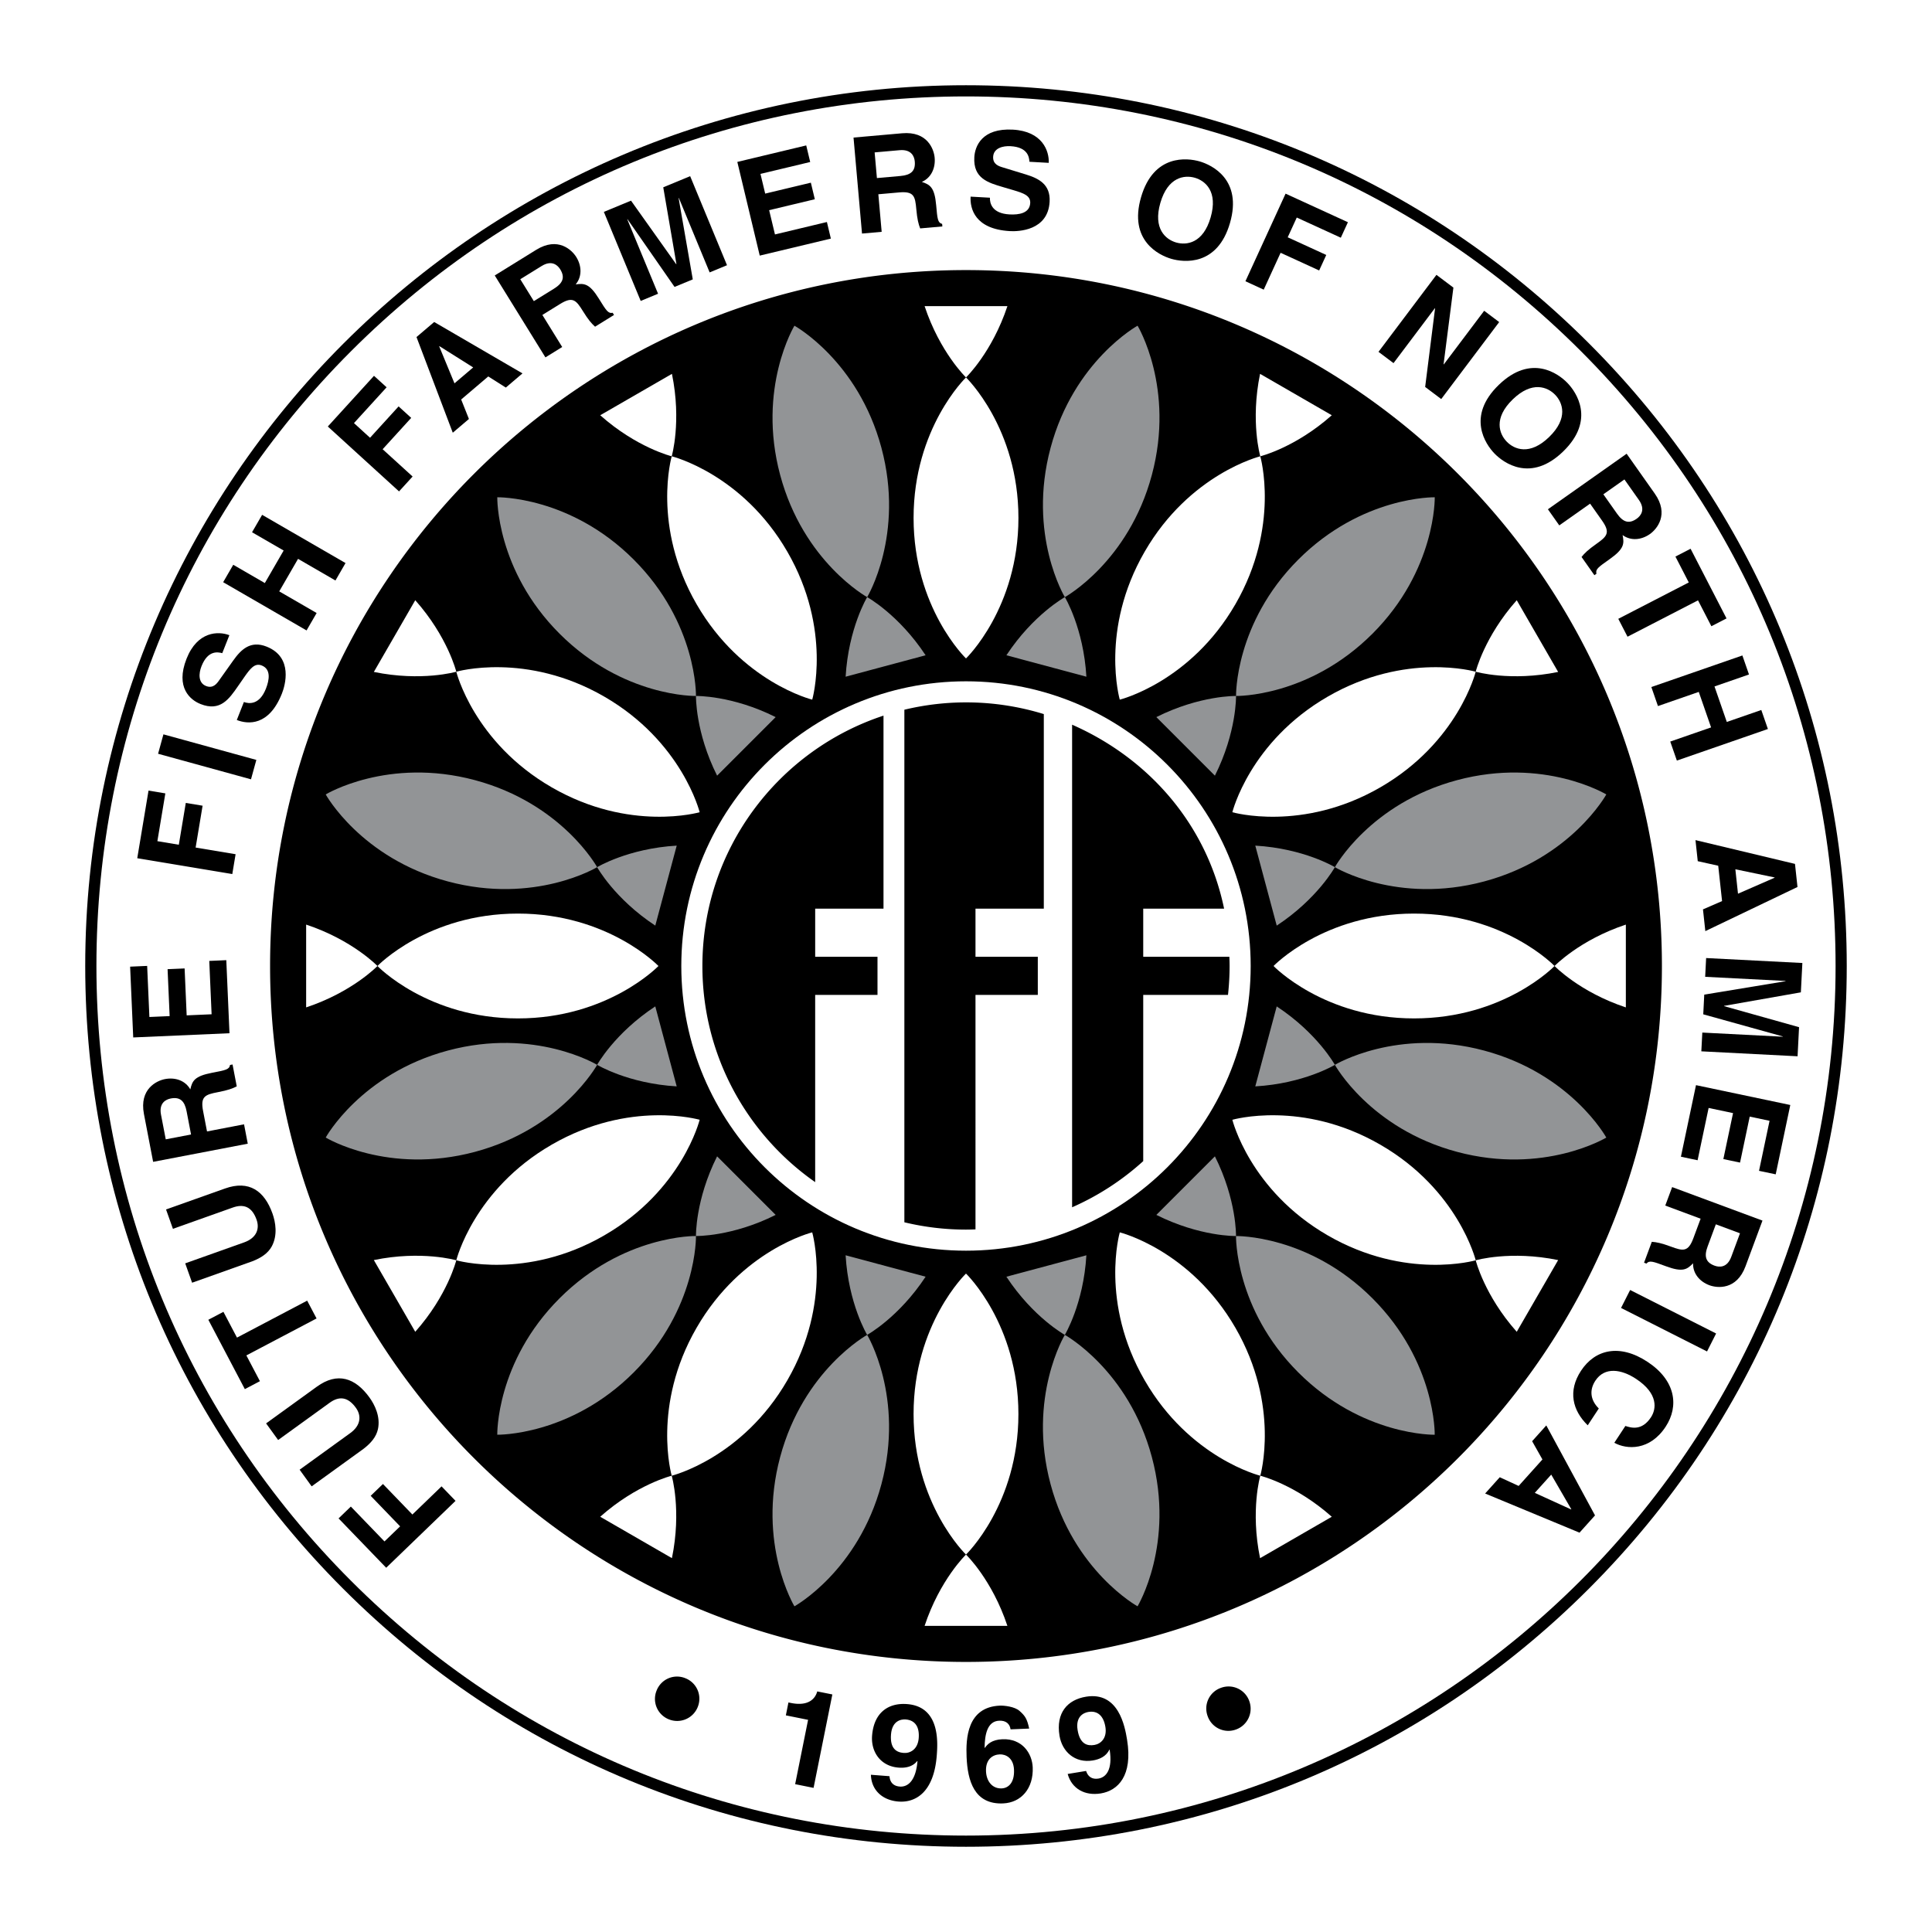
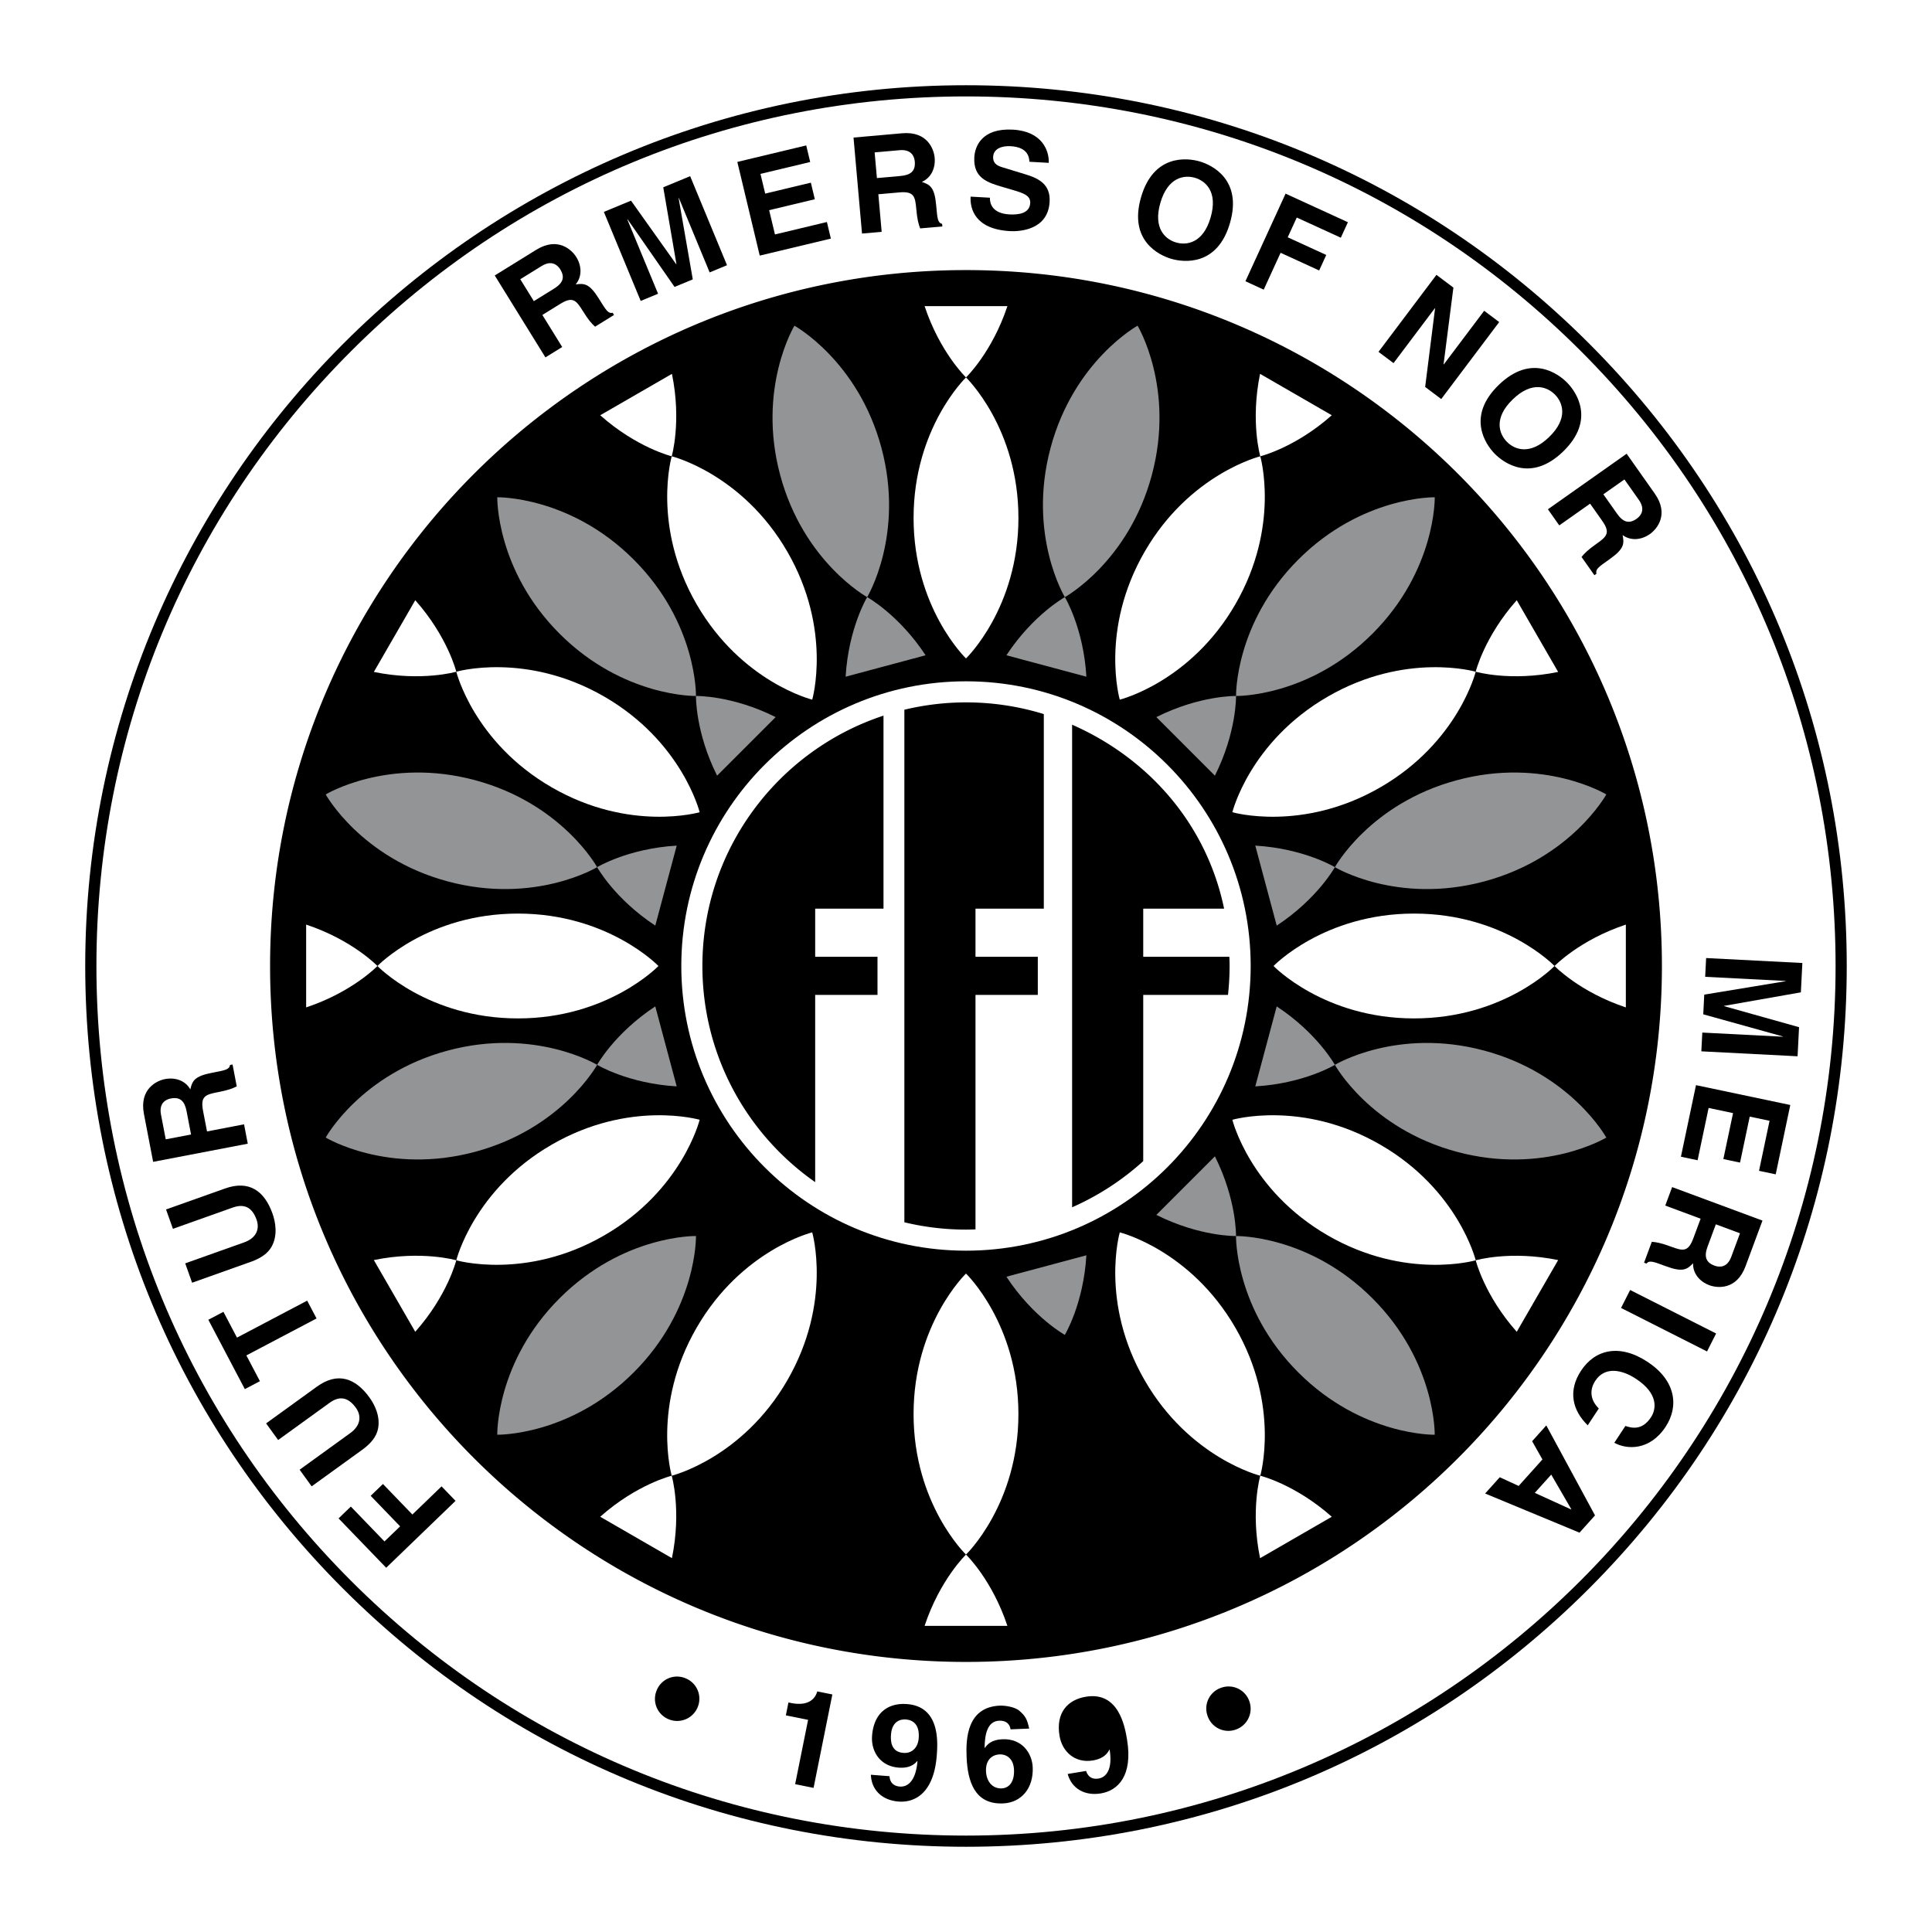
<svg xmlns="http://www.w3.org/2000/svg" width="2500" height="2500" viewBox="0 0 192.756 192.756">
  <g fill-rule="evenodd" clip-rule="evenodd">
    <path fill="#fff" d="M0 0h192.756v192.756H0V0z" />
    <path d="M158.514 34.242C141.916 17.645 119.85 8.504 96.378 8.504c-48.454 0-87.875 39.42-87.875 87.874 0 23.472 9.141 45.538 25.738 62.136 16.597 16.598 38.664 25.738 62.136 25.738 23.471 0 45.538-9.141 62.135-25.738s25.738-38.664 25.738-62.136-9.139-45.539-25.736-62.136z" />
    <path d="M96.378 183.137c-23.174 0-44.961-9.025-61.348-25.412-16.385-16.387-25.41-38.174-25.41-61.347 0-23.173 9.024-44.96 25.411-61.347C51.417 18.645 73.205 9.62 96.378 9.62c23.172 0 44.959 9.024 61.346 25.411 16.387 16.387 25.412 38.174 25.412 61.347.001 47.839-38.919 86.759-86.758 86.759z" fill="#fff" />
    <path d="M44.054 148.295l1.395 1.447-6.919 6.674-4.751-4.924 1.224-1.181 3.356 3.478 1.561-1.504-2.938-3.047 1.225-1.179 2.937 3.045 2.91-2.809zM31.617 138.346c2.051-1.484 3.824-.883 5.245 1.082.518.715 1.114 1.904.846 3.156-.171.77-.683 1.387-1.449 1.973l-5.166 3.736-1.2-1.66 5.056-3.656c1.085-.785 1.107-1.76.558-2.52-.809-1.119-1.681-1.182-2.625-.498l-5.132 3.711-1.201-1.658 5.068-3.666zM30.647 129.766l.936 1.777-7.003 3.687 1.353 2.571-1.505.793-3.642-6.92 1.505-.793 1.353 2.572 7.003-3.687zM22.459 118.574c2.384-.848 3.918.227 4.73 2.51.296.834.534 2.141-.074 3.268-.379.689-1.044 1.139-1.944 1.488l-6.005 2.137-.687-1.932 5.879-2.092c1.261-.449 1.556-1.377 1.242-2.26-.462-1.301-1.281-1.605-2.379-1.215l-5.968 2.123-.687-1.932 5.893-2.095zM15.278 115.918l-.917-4.773c-.482-2.512 1.283-3.326 2.099-3.484 1.039-.199 2.034.154 2.529 1.027.193-.84.401-1.316 2.163-1.656 1.381-.264 1.723-.33 1.8-.781l.25-.047.419 2.182c-.422.219-.893.391-1.866.576-1.289.248-1.773.424-1.493 1.883l.392 2.039 3.695-.711.371 1.934-9.442 1.811z" />
    <path d="M18.617 110.873c-.197-1.025-.648-1.457-1.582-1.277-.5.096-1.193.461-.971 1.617l.473 2.459 2.524-.484-.444-2.315z" fill="#fff" />
-     <path d="M14.682 96.369l.223 5.096 2.02-.088-.205-4.682 1.699-.074.205 4.682 2.488-.108-.233-5.324 1.699-.075.318 7.29-9.604.42-.309-7.063 1.699-.074zM23.506 85.225l-.33 1.981-9.482-1.581 1.125-6.749 1.678.28-.795 4.767 2.139.357.696-4.173 1.677.279-.696 4.174 3.988.665zM25.575 75.817l-.533 1.936-9.27-2.55.533-1.937 9.27 2.551zM24.333 70.039c.502.185 1.548.311 2.194-1.32.35-.884.528-1.952-.418-2.326-.697-.276-1.15.322-1.749 1.18l-.604.87c-.908 1.312-1.785 2.578-3.751 1.798-.996-.394-2.54-1.625-1.391-4.526 1.085-2.739 3.168-2.764 4.27-2.342l-.71 1.793c-.418-.108-1.424-.333-2.07 1.298-.281.709-.355 1.66.455 1.98.697.276 1.073-.237 1.309-.576l1.399-1.967c.782-1.102 1.724-2.025 3.33-1.389 2.689 1.065 1.841 3.899 1.53 4.683-1.292 3.262-3.395 3.078-4.502 2.639l.708-1.795zM27.86 59.002l3.731 2.158-1.005 1.739-8.321-4.813 1.006-1.738 3.152 1.823 1.877-3.245-3.153-1.823 1.006-1.738 8.321 4.812-1.006 1.739-3.731-2.159-1.877 3.245zM41.166 47.543l-1.354 1.485-7.106-6.475 4.608-5.057 1.258 1.145-3.256 3.572 1.603 1.462 2.85-3.128 1.257 1.145-2.85 3.128 2.99 2.723zM46.785 41.801l-1.611 1.371-3.62-9.544 1.765-1.502 8.81 5.128-1.662 1.414-1.753-1.11-2.703 2.3.774 1.943z" />
    <path fill="#fff" d="M45.343 38.246l1.866-1.588-3.372-2.124-.02.017 1.526 3.695z" />
    <path d="M49.361 27.484l4.133-2.557c2.174-1.346 3.566.014 4.002.719.557.899.58 1.955-.059 2.729.855-.12 1.374-.094 2.318 1.431.739 1.195.923 1.491 1.371 1.402l.134.217-1.89 1.169c-.354-.316-.682-.696-1.203-1.538-.69-1.116-1.026-1.506-2.29-.725l-1.765 1.092 1.979 3.199-1.674 1.035-5.056-8.173z" />
    <path d="M55.264 28.806c.888-.549 1.131-1.124.631-1.933-.268-.433-.856-.95-1.857-.331l-2.129 1.317 1.352 2.186 2.003-1.239z" fill="#fff" />
    <path d="M72.534 26.461l-1.733.717-3.071-7.424-.024.011 1.413 8.109-1.819.752-4.692-6.752-.025.01 3.072 7.423-1.732.717-3.676-8.883 2.71-1.121 4.505 6.337.025-.011-1.314-7.657 2.685-1.111 3.676 8.883zM80.833 16.163l-4.961 1.187.471 1.966 4.556-1.09.396 1.653-4.557 1.091.58 2.421 5.182-1.24.395 1.654-7.096 1.697-2.237-9.347 6.875-1.646.396 1.654zM85.156 13.725l4.842-.428c2.547-.226 3.181 1.613 3.253 2.44.093 1.054-.36 2.008-1.278 2.412.818.277 1.27.533 1.428 2.32.124 1.4.155 1.747.596 1.87l.022.253-2.214.196c-.173-.441-.297-.928-.385-1.915-.115-1.307-.24-1.807-1.721-1.675l-2.067.183.332 3.748-1.961.173-.847-9.577z" />
    <path d="M89.837 17.558c1.04-.092 1.515-.497 1.431-1.444-.044-.507-.337-1.233-1.511-1.13l-2.494.221.227 2.561 2.347-.208z" fill="#fff" />
    <path d="M98.764 19.726c-.018.535.193 1.566 1.945 1.666.949.053 2.018-.114 2.076-1.13.041-.749-.67-.99-1.672-1.288l-1.016-.299c-1.531-.448-3.01-.88-2.889-2.993.059-1.07.74-2.923 3.855-2.747 2.943.167 3.623 2.136 3.57 3.313l-1.926-.108c-.029-.431-.133-1.456-1.885-1.555-.762-.043-1.688.187-1.736 1.056-.041.749.564.944.959 1.06l2.309.707c1.293.395 2.465.998 2.367 2.723-.162 2.888-3.117 2.977-3.961 2.928-3.502-.198-3.991-2.25-3.923-3.44l1.927.107zM119.688 16.104c1.223.354 4.285 1.813 3.027 6.147-1.256 4.333-4.625 3.929-5.846 3.575-1.223-.354-4.285-1.814-3.027-6.147 1.256-4.334 4.625-3.929 5.846-3.575z" />
    <path d="M117.342 24.193c1.043.302 2.695.084 3.443-2.5.75-2.585-.529-3.653-1.57-3.956-1.043-.302-2.695-.084-3.445 2.501-.749 2.585.531 3.653 1.572 3.955z" fill="#fff" />
    <path d="M126.082 28.898l-1.826-.837 4.006-8.74 6.22 2.85-.709 1.546-4.394-2.013-.904 1.971 3.847 1.763-.709 1.546-3.847-1.763-1.684 3.677zM148.076 31.006l1.498 1.127-5.783 7.681-1.603-1.208.988-7.836-.022-.017-4.123 5.477-1.498-1.127 5.781-7.681 1.692 1.272-.979 7.644.022.017 4.027-5.349zM156.375 38.2c.887.913 2.822 3.699-.416 6.842-3.24 3.142-5.967 1.121-6.852.208-.887-.914-2.822-3.699.418-6.842 3.239-3.143 5.965-1.122 6.85-.208z" />
    <path d="M150.328 44.065c.756.779 2.299 1.408 4.232-.466 1.932-1.875 1.35-3.437.594-4.215s-2.299-1.409-4.23.466c-1.934 1.874-1.352 3.436-.596 4.215z" fill="#fff" />
    <path d="M162.289 45.268l2.803 3.972c1.475 2.09.201 3.562-.477 4.04-.865.61-1.918.697-2.729.105.172.846.178 1.366-1.289 2.4-1.148.811-1.434 1.011-1.318 1.454l-.207.147-1.281-1.817c.295-.372.654-.723 1.463-1.294 1.072-.756 1.441-1.115.586-2.33l-1.197-1.696-3.074 2.169-1.135-1.608 7.855-5.542z" />
    <path d="M161.326 51.241c.602.854 1.189 1.061 1.967.513.416-.293.896-.911.219-1.874l-1.443-2.046-2.102 1.482 1.359 1.925z" fill="#fff" />
-     <path d="M162.379 63.525l-.922-1.785 7.033-3.629-1.332-2.582 1.512-.78 3.586 6.95-1.512.78-1.332-2.583-7.033 3.629zM169.486 69.031l-4.072 1.413-.658-1.898 9.082-3.15.658 1.897-3.441 1.194 1.228 3.542 3.442-1.193.658 1.897-9.082 3.15-.66-1.897 4.074-1.413-1.229-3.542zM169.385 85.921l-.227-2.103 9.928 2.373.25 2.304-9.195 4.403-.235-2.169 1.905-.827-.383-3.528-2.043-.453z" />
    <path fill="#fff" d="M173.137 86.728l.263 2.437 3.653-1.595-.002-.027-3.914-.815z" />
    <path d="M169.742 104.891l.098-1.871 8.021.412.002-.028-7.929-2.205.099-1.965 8.113-1.339v-.026l-8.021-.412.096-1.873 9.601.494-.15 2.928-7.658 1.349-.002.028 7.48 2.099-.148 2.903-9.602-.494zM175.498 116.814l1.051-4.992-1.979-.418-.966 4.588-1.665-.351.967-4.586-2.437-.514-1.1 5.217-1.664-.352 1.504-7.14 9.408 1.98-1.455 6.918-1.664-.35zM175.842 121.779l-1.691 4.559c-.891 2.396-2.824 2.18-3.602 1.891-.992-.369-1.66-1.188-1.631-2.191-.6.621-1.025.92-2.709.295-1.316-.488-1.645-.609-1.943-.264l-.238-.09.773-2.084c.473.033.965.131 1.895.475 1.23.457 1.734.559 2.252-.834l.723-1.945-3.527-1.311.686-1.844 9.012 3.343z" />
    <path d="M170.369 124.363c-.363.979-.201 1.582.689 1.912.477.178 1.26.225 1.67-.881l.871-2.348-2.41-.895-.82 2.212z" fill="#fff" />
    <path d="M161.732 130.494l.907-1.791 8.578 4.34-.906 1.793-8.579-4.342zM162.164 142.268c.568.182 1.645.52 2.555-.869.529-.805.771-2.344-1.5-3.836-1.443-.949-3.117-1.23-4.051.191-.609.928-.51 1.924.344 2.771l-1.104 1.678c-1.525-1.482-1.996-3.424-.672-5.439 1.402-2.137 3.854-2.723 6.629-.898 2.809 1.844 3.176 4.408 1.816 6.479-1.58 2.406-3.875 2.291-5.121 1.602l1.104-1.679zM152.861 143.789l1.414-1.574 4.86 8.976-1.547 1.723-9.416-3.906 1.459-1.623 1.885.867 2.373-2.641-1.028-1.822z" />
    <path fill="#fff" d="M154.766 147.121l-1.639 1.822 3.625 1.655.018-.02-2.004-3.457z" />
    <path d="M96.378 165.811c38.346 0 69.432-31.086 69.432-69.433 0-38.345-31.086-69.432-69.432-69.432S26.946 58.033 26.946 96.378c0 38.347 31.086 69.433 69.432 69.433zM68.372 167.434a2.192 2.192 0 0 1 1.249 2.854 2.208 2.208 0 0 1-2.871 1.258 2.191 2.191 0 0 1-1.24-2.879 2.182 2.182 0 0 1 2.862-1.233zM78.663 169.855l.263.053c1.772.355 2.43-.469 2.609-1.156l1.509.303-1.874 9.322-1.838-.371 1.291-6.418-2.218-.447.258-1.286zM88.747 177.211l-.001.014c.056.662.448.975 1.022 1.02.774.061 1.599-.533 1.768-2.521l-.025-.029c-.477.607-1.224.711-1.864.66-1.815-.141-2.763-1.598-2.639-3.186.181-2.322 1.64-3.297 3.495-3.152 3.284.256 3.062 3.797 2.958 5.131-.286 3.672-2.113 4.725-3.822 4.592-1.615-.127-2.704-1.15-2.747-2.672l1.855.143z" />
    <path d="M90.162 174.891c.654.051 1.412-.359 1.499-1.482.084-1.08-.331-1.783-1.292-1.859-.48-.037-1.367.135-1.473 1.498-.111 1.427.559 1.788 1.266 1.843z" fill="#fff" />
    <path d="M100.824 172.537c-.076-.533-.439-.893-1.135-.863-1.217.051-1.439 1.453-1.455 2.688l.029.025c.238-.359.688-.82 1.744-.863 1.967-.084 2.967 1.389 3.027 2.807.086 2.074-1.125 3.518-2.959 3.596-2.875.119-3.539-2.264-3.638-4.633-.076-1.805.032-4.984 3.321-5.123.389-.018 1.479.086 1.967.533.543.486.742.76.957 1.756l-1.858.077z" />
    <path d="M99.736 175.035c-.709.029-1.412.502-1.361 1.691.043 1.031.662 1.742 1.559 1.703.682-.027 1.289-.576 1.234-1.859-.051-1.205-.842-1.56-1.432-1.535z" fill="#fff" />
    <path d="M108.359 176.688l.002.012c.211.631.666.84 1.234.748.766-.127 1.426-.898 1.117-2.871l-.031-.021c-.318.703-1.02.982-1.654 1.086-1.797.295-3.062-.895-3.32-2.467-.379-2.299.807-3.594 2.645-3.895 3.25-.533 3.877 2.959 4.094 4.281.596 3.633-.928 5.09-2.619 5.369-1.6.262-2.9-.475-3.305-1.941l1.837-.301z" />
-     <path d="M109.182 174.096c.648-.105 1.285-.686 1.104-1.795-.176-1.07-.746-1.656-1.697-1.5-.477.078-1.297.457-1.076 1.805.231 1.414.969 1.605 1.669 1.49z" fill="#fff" />
    <path d="M121.83 168.391a2.19 2.19 0 0 1 2.814 1.334 2.205 2.205 0 0 1-1.342 2.832 2.188 2.188 0 0 1-2.822-1.359 2.182 2.182 0 0 1 1.35-2.807z" />
    <path d="M141.08 91.148c-8.996 0-14.018 5.23-14.018 5.23s5.021 5.229 14.018 5.229 14.018-5.229 14.018-5.229-5.022-5.23-14.018-5.23zM162.211 92.247c-4.619 1.535-7.113 4.131-7.113 4.131s2.494 2.597 7.113 4.132v-8.263zM132.477 69.497c-7.791 4.499-9.525 11.539-9.525 11.539s6.965 2.02 14.756-2.479c7.791-4.498 9.523-11.539 9.523-11.539s-6.963-2.019-14.754 2.479z" fill="#fff" />
    <path d="M151.326 59.884c-3.234 3.639-4.096 7.134-4.096 7.134s3.459 1.002 8.227.021l-4.131-7.155zM114.199 55.049c-4.498 7.791-2.479 14.755-2.479 14.755s7.039-1.733 11.539-9.524c4.498-7.791 2.479-14.754 2.479-14.754s-7.041 1.732-11.539 9.523zM125.717 37.299c-.98 4.769.021 8.226.021 8.226s3.496-.861 7.135-4.095l-7.156-4.131zM91.148 51.675c0 8.997 5.23 14.018 5.23 14.018s5.231-5.021 5.231-14.018c0-8.996-5.231-14.017-5.231-14.017s-5.23 5.021-5.23 14.017zM92.248 30.544c1.534 4.62 4.131 7.114 4.131 7.114s2.596-2.494 4.131-7.114h-8.262z" fill="#fff" />
    <path d="M87.941 44.682c-2.328-8.69-8.68-12.186-8.68-12.186S75.508 38.7 77.837 47.39c2.329 8.689 8.68 12.186 8.68 12.186s3.753-6.204 1.424-14.894z" fill="#929496" />
    <path d="M92.348 65.377c-2.678-4.065-5.831-5.802-5.831-5.802s-1.863 3.08-2.149 7.94l7.98-2.138zM63.224 55.827c-6.361-6.361-13.61-6.214-13.61-6.214s-.148 7.249 6.213 13.61 13.61 6.214 13.61 6.214.148-7.249-6.213-13.61zM77.388 71.546c-4.352-2.182-7.951-2.109-7.951-2.109s-.073 3.599 2.109 7.951l5.842-5.842zM47.389 77.836C38.7 75.508 32.496 79.26 32.496 79.26s3.497 6.352 12.186 8.681c8.69 2.329 14.894-1.424 14.894-1.424s-3.497-6.352-12.187-8.681zM67.516 84.368c-4.859.286-7.94 2.149-7.94 2.149s1.736 3.153 5.802 5.831l2.138-7.98zM44.681 104.814c-8.689 2.328-12.186 8.68-12.186 8.68s6.204 3.754 14.894 1.426 12.187-8.682 12.187-8.682-6.204-3.752-14.895-1.424z" fill="#929496" />
    <path d="M65.377 100.408c-4.065 2.678-5.802 5.83-5.802 5.83s3.08 1.863 7.939 2.15l-2.137-7.98zM55.826 129.533c-6.361 6.361-6.213 13.609-6.213 13.609s7.249.148 13.611-6.213c6.361-6.361 6.213-13.611 6.213-13.611s-7.249-.146-13.611 6.215z" fill="#929496" />
-     <path d="M71.545 115.369c-2.182 4.352-2.109 7.949-2.109 7.949s3.599.074 7.951-2.107l-5.842-5.842zM77.836 145.367c-2.329 8.689 1.424 14.895 1.424 14.895s6.352-3.498 8.68-12.188-1.424-14.893-1.424-14.893-6.351 3.497-8.68 12.186zM84.367 125.24c.287 4.859 2.149 7.941 2.149 7.941s3.154-1.736 5.832-5.803l-7.981-2.138zM104.814 148.074c2.328 8.691 8.68 12.188 8.68 12.188s3.754-6.205 1.426-14.895-8.682-12.186-8.682-12.186-3.752 6.204-1.424 14.893z" fill="#929496" />
    <path d="M100.408 127.379c2.678 4.066 5.83 5.803 5.83 5.803s1.863-3.082 2.15-7.941l-7.98 2.138zM129.533 136.93c6.361 6.363 13.609 6.215 13.609 6.215s.148-7.25-6.213-13.611-13.611-6.213-13.611-6.213-.146 7.247 6.215 13.609zM115.369 121.211c4.352 2.182 7.949 2.109 7.949 2.109s.074-3.6-2.107-7.951l-5.842 5.842zM145.367 114.92c8.689 2.33 14.895-1.424 14.895-1.424s-3.496-6.352-12.188-8.68c-8.689-2.328-14.893 1.424-14.893 1.424s3.497 6.352 12.186 8.68zM125.24 108.389c4.859-.285 7.941-2.148 7.941-2.148s-1.736-3.154-5.803-5.832l-2.138 7.98zM148.076 87.942c8.689-2.328 12.186-8.681 12.186-8.681s-6.203-3.752-14.895-1.424c-8.689 2.328-12.186 8.68-12.186 8.68s6.204 3.753 14.895 1.425z" fill="#929496" />
    <path d="M127.379 92.349c4.066-2.678 5.803-5.832 5.803-5.832s-3.08-1.863-7.941-2.149l2.138 7.981zM136.932 63.224c6.361-6.362 6.213-13.611 6.213-13.611s-7.248-.147-13.611 6.213c-6.361 6.362-6.213 13.611-6.213 13.611s7.249.147 13.611-6.213zM121.211 77.388c2.182-4.352 2.109-7.951 2.109-7.951s-3.6-.073-7.951 2.108l5.842 5.843zM114.92 47.389c2.33-8.69-1.424-14.894-1.424-14.894s-6.352 3.497-8.68 12.187c-2.328 8.689 1.424 14.894 1.424 14.894s6.352-3.497 8.68-12.187z" fill="#929496" />
    <path d="M108.389 67.515c-.285-4.859-2.148-7.94-2.148-7.94s-3.154 1.736-5.832 5.802l7.98 2.138z" fill="#929496" />
    <path d="M69.497 60.28c4.499 7.791 11.539 9.524 11.539 9.524s2.02-6.964-2.479-14.755c-4.498-7.791-11.539-9.525-11.539-9.525s-2.019 6.964 2.479 14.756z" fill="#fff" />
    <path d="M59.884 41.43c3.639 3.234 7.134 4.095 7.134 4.095s1.002-3.458.021-8.225l-7.155 4.13zM55.049 78.556c7.791 4.498 14.755 2.479 14.755 2.479s-1.733-7.041-9.524-11.539c-7.791-4.498-14.755-2.479-14.755-2.479s1.733 7.041 9.524 11.539zM37.299 67.039c4.769.981 8.226-.021 8.226-.021s-.861-3.496-4.095-7.134l-4.131 7.155zM51.675 101.607c8.996 0 14.018-5.229 14.018-5.229s-5.021-5.23-14.018-5.23-14.018 5.23-14.018 5.23 5.022 5.229 14.018 5.229z" fill="#fff" />
    <path d="M30.544 100.508c4.62-1.533 7.114-4.13 7.114-4.13s-2.494-2.597-7.114-4.131v8.261zM60.279 123.26c7.792-4.498 9.525-11.539 9.525-11.539s-6.964-2.02-14.755 2.479c-7.792 4.498-9.525 11.539-9.525 11.539s6.964 2.019 14.755-2.479zM41.429 132.873c3.234-3.639 4.095-7.135 4.095-7.135s-3.457-1.002-8.226-.021l4.131 7.156zM78.556 137.707c4.499-7.791 2.479-14.754 2.479-14.754s-7.041 1.732-11.539 9.523c-4.499 7.791-2.479 14.756-2.479 14.756s7.04-1.734 11.539-9.525zM67.038 155.457c.981-4.768-.021-8.225-.021-8.225s-3.495.859-7.134 4.094l7.155 4.131zM101.607 141.082c0-8.998-5.23-14.018-5.23-14.018s-5.23 5.02-5.23 14.018c0 8.996 5.23 14.018 5.23 14.018s5.23-5.022 5.23-14.018zM100.508 162.213c-1.533-4.621-4.13-7.113-4.13-7.113s-2.597 2.492-4.131 7.113h8.261zM123.26 132.477c-4.5-7.791-11.539-9.523-11.539-9.523s-2.02 6.963 2.479 14.754 11.539 9.525 11.539 9.525 2.019-6.963-2.479-14.756z" fill="#fff" />
    <path d="M132.873 151.328c-3.639-3.234-7.135-4.096-7.135-4.096s-1.002 3.457-.021 8.227l7.156-4.131zM137.707 114.201c-7.791-4.5-14.754-2.48-14.754-2.48s1.732 7.041 9.523 11.539 14.756 2.48 14.756 2.48-1.734-7.041-9.525-11.539zM155.457 125.719c-4.768-.982-8.225.021-8.225.021s.859 3.494 4.094 7.133l4.131-7.154zM96.378 124.781c15.686 0 28.403-12.717 28.403-28.403s-12.717-28.404-28.403-28.404c-15.687 0-28.404 12.717-28.404 28.404s12.717 28.403 28.404 28.403z" fill="#fff" />
    <path d="M90.229 70.809v51.139c1.974.475 4.031.73 6.15.73.317 0 .631-.012.946-.023V99.26h6.217v-3.8h-6.217v-4.805h6.816V71.244a26.299 26.299 0 0 0-13.912-.435zM87.548 99.26v-3.8h-6.217v-4.805h6.816V71.399c-10.492 3.456-18.069 13.33-18.069 24.979 0 8.927 4.452 16.81 11.252 21.563V99.26h6.218zM122.654 95.46h-8.594v-4.805h8.068c-1.74-8.403-7.494-14.974-15.164-18.353v48.15a26.33 26.33 0 0 0 7.096-4.607V99.26h8.457c.104-.947.16-1.908.16-2.882.001-.308-.011-.612-.023-.918z" />
  </g>
</svg>